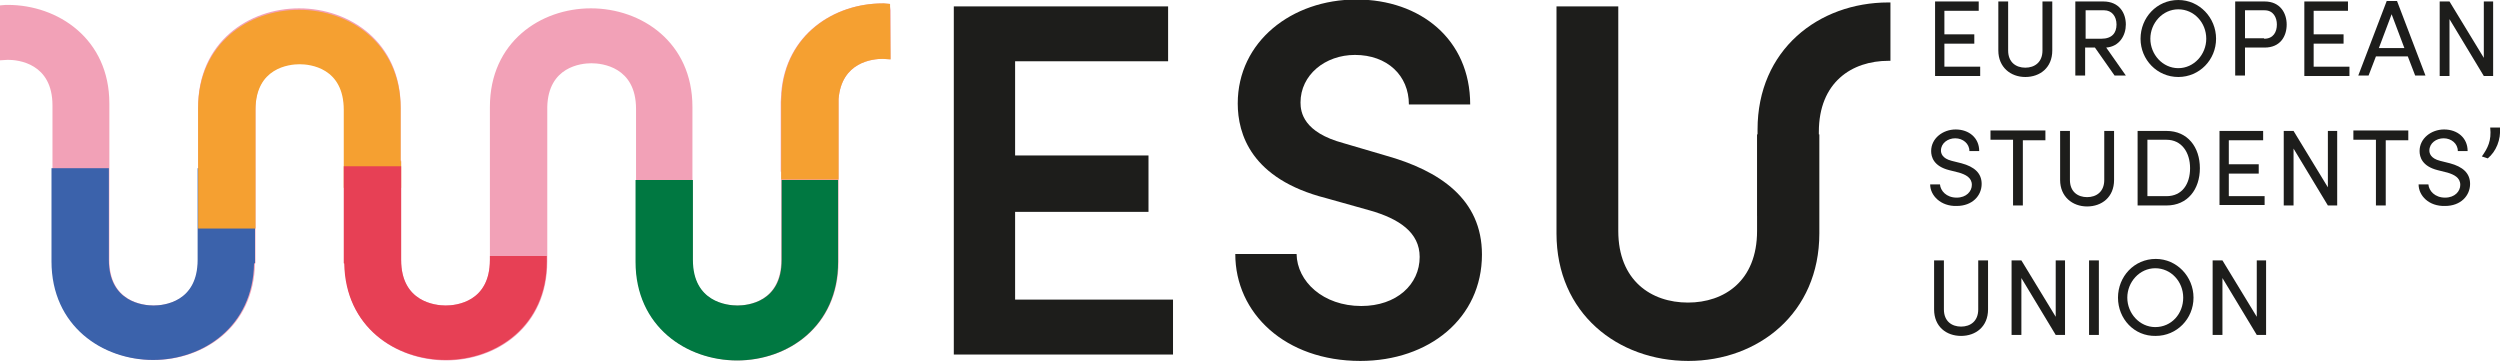
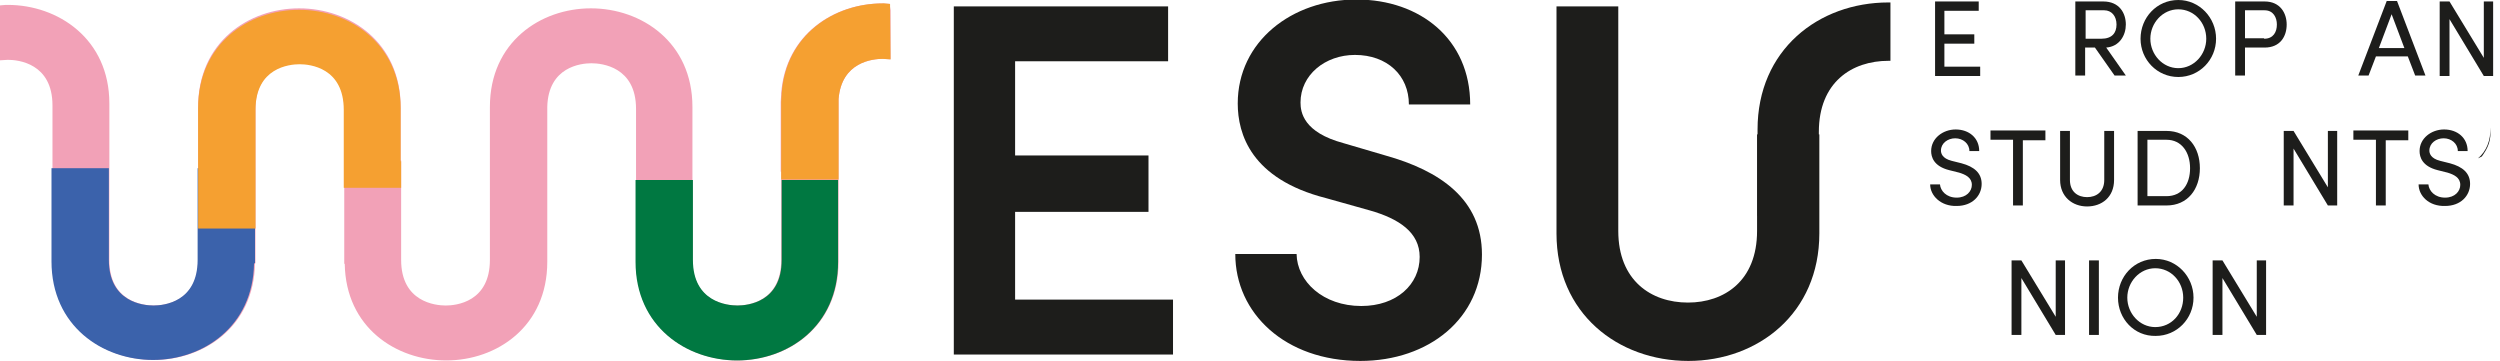
<svg xmlns="http://www.w3.org/2000/svg" version="1.1" x="0px" y="0px" viewBox="0 0 509.8 73.6" style="enable-background:new 0 0 509.8 73.6;" xml:space="preserve">
  <style type="text/css">
	.st0{display:none;}
	.st1{fill:#EAEAEA;}
	.st2{fill:#007841;}
	.st3{fill:#F2A1B7;}
	.st4{fill:#F5A031;}
	.st5{fill:#1A4C80;}
	.st6{fill:#FFFFFF;}
	.st7{fill:none;}
	.st8{fill:#1D1D1B;}
	.st9{fill:#C6808B;}
	.st10{fill:#3B6280;}
	.st11{fill:#C98031;}
	.st12{fill:#BB4055;}
	.st13{fill:#C1C1C1;}
	.st14{fill:#3B62AB;}
	.st15{fill:#E74055;}
	.st16{clip-path:url(#SVGID_00000065766388765970676250000013631204748568396961_);}
	.st17{clip-path:url(#SVGID_00000093142550361752279160000002723899420632169919_);fill:#1A4C80;}
	.st18{opacity:0.1;clip-path:url(#SVGID_00000093142550361752279160000002723899420632169919_);fill:#C1C1C1;}
	.st19{fill:none;stroke:#FFFFFF;stroke-width:2;stroke-miterlimit:10;}
	.st20{fill:none;stroke:#FFFFFF;stroke-miterlimit:10;}
	.st21{fill:none;stroke:#000000;stroke-miterlimit:10;}
	.st22{fill:#FFFF00;stroke:#1D1D1B;stroke-miterlimit:10;}
	.st23{fill:none;stroke:#007841;stroke-miterlimit:10;}
	.st24{fill:none;stroke:#C98031;stroke-miterlimit:10;}
	.st25{fill:none;stroke:#C6808B;stroke-miterlimit:10;}
	.st26{fill:none;stroke:#1A4C80;stroke-miterlimit:10;}
	.st27{fill:none;stroke:#BB4055;stroke-miterlimit:10;}
	.st28{clip-path:url(#SVGID_00000153676973438872666640000001297804935890697884_);}
	.st29{clip-path:url(#SVGID_00000117665715299052473560000007189608292518151325_);fill:#1A4C80;}
	.st30{opacity:0.1;clip-path:url(#SVGID_00000117665715299052473560000007189608292518151325_);fill:#C1C1C1;}
	.st31{clip-path:url(#SVGID_00000169556317811653258180000007193136036168074134_);}
	.st32{clip-path:url(#SVGID_00000017509284414427995580000005812906854772575391_);fill:#1A4C80;}
	.st33{opacity:0.1;clip-path:url(#SVGID_00000017509284414427995580000005812906854772575391_);fill:#C1C1C1;}
	.st34{fill:#D8D8D8;}
	.st35{fill:#F5A030;}
	.st36{fill:#BC4055;}
	.st37{fill:none;stroke:#B2B2B2;stroke-miterlimit:10;}
	.st38{fill:none;stroke:#F5A031;stroke-miterlimit:10;}
	.st39{clip-path:url(#SVGID_00000150071678876163832590000009364988553220835467_);}
	.st40{clip-path:url(#SVGID_00000147193485167247488730000005562661283100071314_);fill:#1A4C80;}
	.st41{opacity:0.1;clip-path:url(#SVGID_00000147193485167247488730000005562661283100071314_);fill:#C1C1C1;}
	.st42{clip-path:url(#SVGID_00000024685459523548183400000003838126578780604591_);}
	.st43{clip-path:url(#SVGID_00000158012073979691853370000010398157746903496378_);fill:#1A4C80;}
	.st44{opacity:0.1;clip-path:url(#SVGID_00000158012073979691853370000010398157746903496378_);fill:#C1C1C1;}
	.st45{clip-path:url(#SVGID_00000099644403422880405110000006190796340234846377_);}
	.st46{clip-path:url(#SVGID_00000173881859122092890920000001411419260270843550_);fill:#1A4C80;}
	.st47{opacity:0.1;clip-path:url(#SVGID_00000173881859122092890920000001411419260270843550_);fill:#C1C1C1;}
	.st48{clip-path:url(#SVGID_00000067226547988566789660000004606763427795555210_);}
	.st49{clip-path:url(#SVGID_00000165233931579183629880000011732447455379337117_);fill:#1A4C80;}
	.st50{opacity:0.1;clip-path:url(#SVGID_00000165233931579183629880000011732447455379337117_);fill:#C1C1C1;}
	.st51{clip-path:url(#SVGID_00000088848997934442302870000014209971959059051940_);}
	.st52{clip-path:url(#SVGID_00000057147567664391799220000004434223841871465896_);fill:#1A4C80;}
	.st53{opacity:0.1;clip-path:url(#SVGID_00000057147567664391799220000004434223841871465896_);fill:#C1C1C1;}
	.st54{clip-path:url(#SVGID_00000062160925774213531870000016746628137416200108_);}
	.st55{clip-path:url(#SVGID_00000147938249208000519200000001735853179699021446_);fill:#1A4C80;}
	.st56{opacity:0.1;clip-path:url(#SVGID_00000147938249208000519200000001735853179699021446_);fill:#C1C1C1;}
</style>
  <g id="_x31_200" class="st0" />
  <g id="Layer_2" class="st0" />
  <g id="ëÎÓÈ_1_1_">
    <g>
      <g>
        <path class="st8" d="M396.6,13.6h7.2v1.9h-9.2V0.3h8.9v1.9h-7V7h6.1v1.9h-6.1V13.6z" />
-         <path class="st8" d="M407.5,10.3v-10h2v10c0,2.4,1.6,3.5,3.5,3.5c1.9,0,3.5-1.1,3.5-3.5v-10h2v10c0,3.5-2.5,5.4-5.5,5.4     S407.5,13.7,407.5,10.3z" />
        <path class="st8" d="M431.2,15.4l-4-5.7h-2v5.7h-2V0.3h5.7c3.3,0,4.6,2.4,4.6,4.7c0,2.2-1.3,4.5-4,4.7l4,5.7H431.2z M425.3,2.1     v5.8h3.2c2.2,0,3.1-1.2,3.1-2.9c0-1.7-1-2.9-2.5-2.9H425.3z" />
        <path class="st8" d="M436.5,7.9c0-4.3,3.3-7.9,7.7-7.9c4.3,0,7.7,3.6,7.7,7.9c0,4.3-3.4,7.8-7.7,7.8     C439.9,15.7,436.5,12.2,436.5,7.9z M449.9,7.9c0-3.3-2.5-6-5.7-6c-3.2,0-5.7,2.8-5.7,6c0,3.2,2.5,6,5.7,6     C447.4,13.9,449.9,11.1,449.9,7.9z" />
        <path class="st8" d="M461.8,0.3c3.2,0,4.5,2.4,4.5,4.7c0,2.4-1.3,4.7-4.5,4.7h-4v5.7h-2V0.3H461.8z M461.7,7.9     c1.9,0,2.6-1.4,2.6-2.9c0-1.4-0.7-2.9-2.5-2.9h-4v5.7H461.7z" />
-         <path class="st8" d="M471.9,13.6h7.2v1.9h-9.2V0.3h8.9v1.9h-7V7h6.1v1.9h-6.1V13.6z" />
        <path class="st8" d="M492.5,15.4l-1.5-3.9h-6.5l-1.5,3.9h-2.1l5.8-15.2h2.1l5.8,15.2H492.5z M485.1,9.8h5.2l-2.6-6.9L485.1,9.8z" />
        <path class="st8" d="M506.4,0.3h2v15.2h-1.9l-7-11.6v11.6h-2V0.3h2l7,11.5V0.3z" />
        <path class="st8" d="M393.6,37.6h2c0.1,1.3,1.3,2.7,3.4,2.7c2,0,3.1-1.3,3.1-2.6c0-1.5-1.3-2.1-2.6-2.5l-2-0.5     c-3.2-0.8-3.7-2.7-3.7-3.9c0-2.6,2.4-4.4,5-4.4c2.7,0,4.8,1.7,4.8,4.4h-2c0-1.5-1.3-2.6-2.9-2.6c-1.5,0-2.9,1-2.9,2.5     c0,0.5,0.2,1.6,2.2,2.1l2,0.5c2.6,0.7,4.1,2,4.1,4.2c0,2.4-1.9,4.5-5.1,4.5C395.8,42.1,393.6,39.9,393.6,37.6z" />
        <path class="st8" d="M417.1,26.7v1.9h-4.6v13.3h-2V28.5h-4.6v-1.9H417.1z" />
        <path class="st8" d="M420.1,36.7v-10h2v10c0,2.4,1.6,3.5,3.5,3.5s3.5-1.1,3.5-3.5v-10h2v10c0,3.5-2.5,5.4-5.5,5.4     S420.1,40.1,420.1,36.7z" />
        <path class="st8" d="M441.8,26.7c4.3,0,6.8,3.3,6.8,7.6c0,4.3-2.5,7.6-6.8,7.6h-5.9V26.7H441.8z M441.8,40c3.2,0,4.8-2.5,4.8-5.7     s-1.7-5.8-4.8-5.8h-3.9V40H441.8z" />
-         <path class="st8" d="M454.6,40h7.2v1.8h-9.2V26.7h8.9v1.9h-7v4.9h6.1v1.9h-6.1V40z" />
        <path class="st8" d="M474.6,26.7h2v15.2h-1.9l-7-11.6v11.6h-2V26.7h2l7,11.5V26.7z" />
        <path class="st8" d="M491.1,26.7v1.9h-4.6v13.3h-2V28.5h-4.6v-1.9H491.1z" />
        <path class="st8" d="M493.2,37.6h2c0.1,1.3,1.3,2.7,3.4,2.7c2,0,3.1-1.3,3.1-2.6c0-1.5-1.3-2.1-2.6-2.5l-2-0.5     c-3.2-0.8-3.7-2.7-3.7-3.9c0-2.6,2.4-4.4,5-4.4c2.7,0,4.8,1.7,4.8,4.4h-2c0-1.5-1.3-2.6-2.9-2.6c-1.5,0-2.9,1-2.9,2.5     c0,0.5,0.2,1.6,2.2,2.1l2,0.5c2.6,0.7,4.1,2,4.1,4.2c0,2.4-1.9,4.5-5.1,4.5C495.3,42.1,493.2,39.9,493.2,37.6z" />
-         <path class="st8" d="M506.1,31.9c1.2-1.7,2-3.2,1.7-5.9h2c0.2,2.5-0.8,4.9-2.5,6.3L506.1,31.9z" />
-         <path class="st8" d="M394.4,63.1v-10h2v10c0,2.4,1.6,3.5,3.5,3.5c1.9,0,3.5-1.1,3.5-3.5v-10h2v10c0,3.5-2.5,5.4-5.5,5.4     S394.4,66.6,394.4,63.1z" />
+         <path class="st8" d="M506.1,31.9c1.2-1.7,2-3.2,1.7-5.9c0.2,2.5-0.8,4.9-2.5,6.3L506.1,31.9z" />
        <path class="st8" d="M419.1,53.1h2v15.2h-1.9l-7-11.6v11.6h-2V53.1h2l7,11.5V53.1z" />
        <path class="st8" d="M426,68.3V53.1h2v15.2H426z" />
        <path class="st8" d="M431.9,60.7c0-4.3,3.3-7.9,7.7-7.9c4.3,0,7.7,3.6,7.7,7.9c0,4.3-3.4,7.8-7.7,7.8     C435.2,68.6,431.9,65,431.9,60.7z M445.2,60.7c0-3.3-2.5-6-5.7-6c-3.2,0-5.7,2.8-5.7,6c0,3.2,2.5,6,5.7,6     C442.8,66.7,445.2,64,445.2,60.7z" />
        <path class="st8" d="M460.1,53.1h2v15.2h-1.9l-7-11.6v11.6h-2V53.1h2l7,11.5V53.1z" />
      </g>
      <g>
        <g>
          <path class="st8" d="M207,61.1h32.2v11.2h-44.7V1.3h43.7v11.2H207v19.2h27.2v11.5H207V61.1z" />
          <path class="st8" d="M251.9,51.8h12.5c0.1,5.6,5.4,10.6,13.2,10.6c7.2,0,11.9-4.4,11.9-10c0-5-4.2-7.8-10.2-9.5l-8.9-2.5      c-15.3-3.9-18-13.1-18-19.3c0-12.6,11-21.2,24.2-21.2c13,0,23.2,8.1,23.2,21.4h-12.5c0-5.9-4.4-10.1-11-10.1      c-6.1,0-11.1,4.1-11.1,9.7c0,2,0.6,6.1,8.8,8.3l8.5,2.5c11.1,3.1,19.7,8.9,19.7,20.2c0,13-10.8,21.7-24.8,21.7      C262.1,73.6,251.9,63.9,251.9,51.8z" />
          <path class="st8" d="M317.4,47.6V1.3H330v45.8c0,10.1,6.7,14.6,14.2,14.6c7.4,0,14.1-4.4,14.1-14.6V27.4H371v20.2      c0,16.3-12.5,26-26.7,26C329.9,73.6,317.4,63.9,317.4,47.6z" />
        </g>
        <g>
          <path class="st8" d="M385.1,0.5c0.1,0,0.3,0,0.4,0v11.9c-0.1,0-0.3,0-0.4,0c-7.5,0-14.2,4.4-14.2,14.5V44h-12.5V26.4      C358.4,10.2,370.8,0.5,385.1,0.5z" />
        </g>
      </g>
      <g>
        <g>
          <path class="st3" d="M181.4,0.8l-1.2-0.1c-0.1,0-0.2,0-0.3,0c-9.8,0-19.7,6.3-20.6,18.3h0v0.2c0,0.5-0.1,1-0.1,1.6V35h0.1v18      c0,8.6-6.9,9.3-9,9.3c-2.1,0-9.1-0.7-9.1-9.3v-0.3h0V21.8c0-13.2-10.4-20.1-20.7-20.1c-10.3,0-20.6,6.9-20.6,20.1v25.4h0V53      c0,8.6-6.9,9.3-9,9.3c-2.1,0-9.1-0.7-9.1-9.3V32.7h-0.1V21.8c0-13.2-10.4-20.1-20.7-20.1c-10.3,0-20.6,6.9-20.6,20.1v0.5h0V53      c0,8.6-6.9,9.3-9,9.3c-2.1,0-9.1-0.7-9.1-9.3V22.4h0v-1.3C22.3,7.9,11.8,1,1.6,1C1.5,1,1.4,1,1.2,1L0,1.1v11.2l1.6-0.1      c2.1,0,9.1,0.7,9.1,9.3v13.7h0v18.1c0,13.2,10.4,20.1,20.7,20.1c10.2,0,20.4-6.8,20.6-19.7h0.1V22.2c0-8.6,6.9-9.3,9-9.3      c2.1,0,9.1,0.7,9.1,9.3v31.6h0.1c0.2,13,10.5,19.7,20.7,19.7c10.3,0,20.6-6.9,20.6-20.1V21.8h0c0.2-8.2,6.9-8.9,9-8.9      c2.1,0,9.1,0.7,9.1,9.3v10.5h0v20.7c0,13.2,10.4,20.1,20.7,20.1c10.3,0,20.6-6.9,20.6-20.1V20.2c0.6-7.6,7-8.2,9-8.2l1.6,0.1      v-10L181.4,0.8z" />
          <path class="st14" d="M40.3,34.3V53c0,8.6-6.9,9.3-9,9.3c-2.1,0-9.1-0.7-9.1-9.3V34.3H10.5v0.9h0v18.1      c0,13.2,10.4,20.1,20.7,20.1c10.2,0,20.4-6.8,20.6-19.7H52V34.3H40.3z" />
          <path class="st4" d="M70.1,22.4v15.9h11.7v-5.4h-0.1V22.1c0-13.2-10.4-20.1-20.7-20.1c-10.3,0-20.6,6.9-20.6,20.1v0.5h0v24h11.7      V22.4c0-8.6,6.9-9.3,9-9.3C63.2,13.1,70.1,13.8,70.1,22.4z" />
-           <path class="st15" d="M99.9,52.2V53c0,8.6-6.9,9.3-9,9.3c-2.1,0-9.1-0.7-9.1-9.3V33.9H70.1v19.8h0.1c0.2,13,10.5,19.7,20.7,19.7      c10.3,0,20.6-6.9,20.6-20.1v-1.1H99.9z" />
          <path class="st2" d="M159.4,36.7V53c0,8.6-6.9,9.3-9,9.3c-2.1,0-9.1-0.7-9.1-9.3v-0.3h0v-16h-11.7v16.7      c0,13.2,10.4,20.1,20.7,20.1c10.3,0,20.6-6.9,20.6-20.1V36.7H159.4z" />
          <path class="st4" d="M181.5,0.8l-1.2-0.1c-0.1,0-0.2,0-0.3,0c-9.8,0-19.7,6.3-20.6,18.3h0v0.2c0,0.5-0.1,1-0.1,1.6v15.8H171      V20.2c0.6-7.6,7-8.2,9-8.2l1.6,0.1L181.5,0.8z" />
        </g>
      </g>
    </g>
  </g>
  <g id="Layer_4" class="st0" />
  <g id="Layer_5" class="st0" />
</svg>